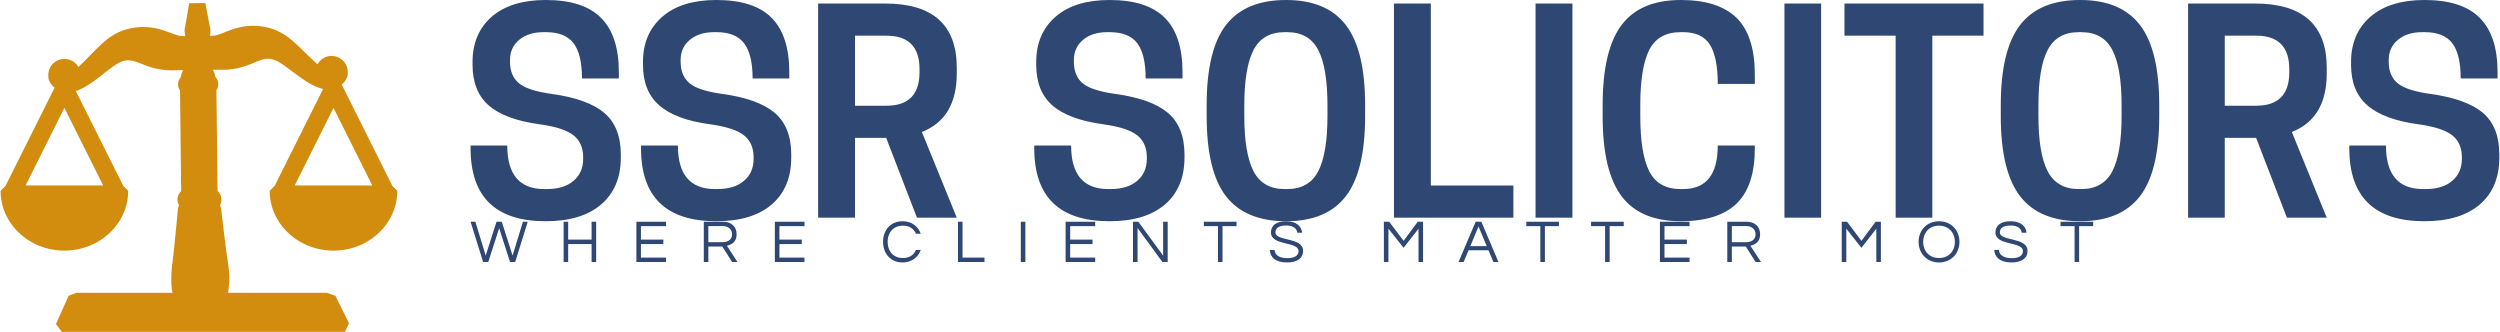
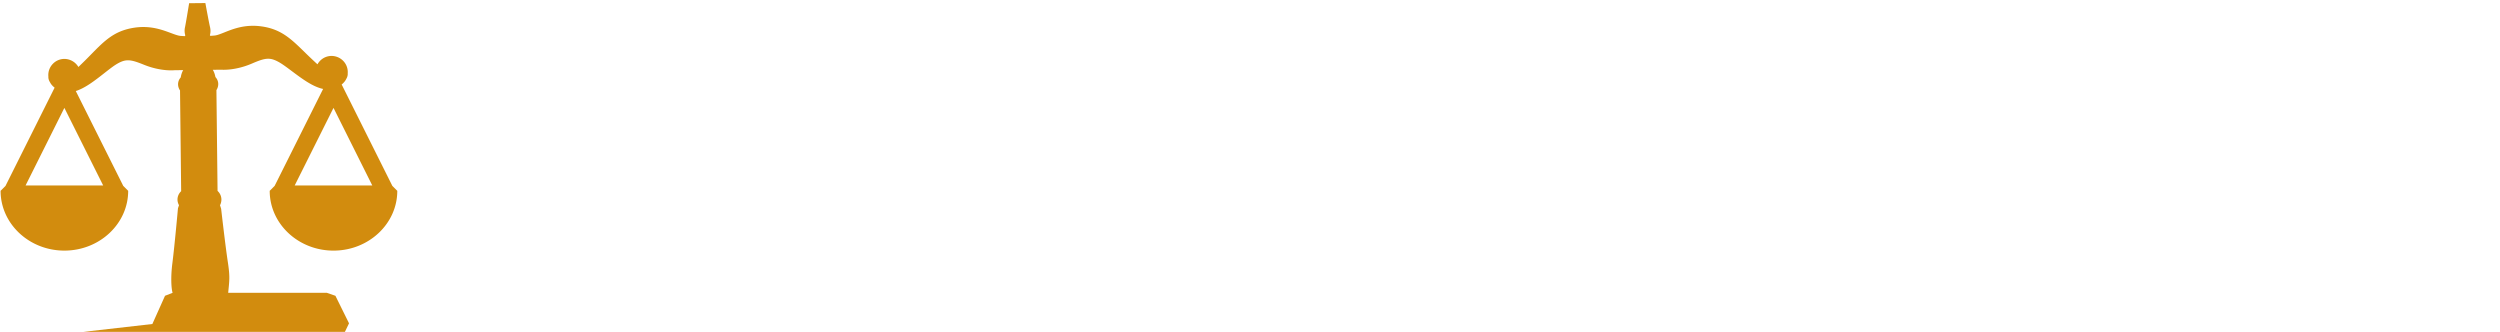
<svg xmlns="http://www.w3.org/2000/svg" data-v-423bf9ae="" viewBox="0 0 678 90" class="iconLeftSlogan">
  <g data-v-423bf9ae="" id="1007b767-b492-459a-8f0f-55878b09d54f" fill="#2f4773" transform="matrix(5.319,0,0,5.319,124.856,3.191)">
-     <path d="M4.06 5.74L4.06 5.74Q2.27 5.50 1.44 4.77Q0.62 4.05 0.62 2.70L0.62 2.70L0.62 2.56Q0.62 1.11 1.60 0.25Q2.59-0.60 4.35-0.60L4.35-0.60Q6.27-0.60 7.17 0.31Q8.08 1.22 8.08 3.08L8.08 3.08L8.08 3.40L6.20 3.40Q6.20 2.17 5.77 1.60Q5.33 1.04 4.37 1.04L4.37 1.04L4.24 1.04Q3.47 1.04 3.00 1.43Q2.53 1.82 2.53 2.46L2.53 2.46L2.53 2.55Q2.53 3.26 2.98 3.64Q3.43 4.02 4.66 4.19L4.66 4.19Q6.48 4.44 7.33 5.15Q8.18 5.87 8.18 7.28L8.18 7.28L8.18 7.43Q8.18 8.97 7.17 9.83Q6.17 10.68 4.35 10.68L4.35 10.68Q0.52 10.68 0.52 6.96L0.52 6.96L0.52 6.82L2.39 6.82Q2.39 9.04 4.28 9.04L4.28 9.04L4.41 9.04Q5.28 9.04 5.77 8.62Q6.26 8.20 6.26 7.50L6.26 7.50L6.26 7.42Q6.26 6.69 5.77 6.30Q5.28 5.91 4.06 5.74ZM12.75 5.74L12.75 5.74Q10.96 5.50 10.14 4.77Q9.31 4.05 9.31 2.70L9.31 2.70L9.31 2.56Q9.31 1.11 10.30 0.25Q11.28-0.60 13.05-0.60L13.05-0.60Q14.97-0.60 15.87 0.31Q16.77 1.22 16.77 3.08L16.77 3.08L16.77 3.40L14.90 3.40Q14.90 2.17 14.46 1.60Q14.03 1.04 13.06 1.04L13.06 1.04L12.94 1.04Q12.17 1.04 11.70 1.43Q11.23 1.82 11.23 2.46L11.23 2.46L11.23 2.55Q11.23 3.26 11.68 3.64Q12.12 4.02 13.36 4.19L13.36 4.19Q15.18 4.44 16.02 5.15Q16.87 5.87 16.87 7.28L16.87 7.28L16.87 7.43Q16.87 8.97 15.87 9.83Q14.87 10.68 13.05 10.68L13.05 10.68Q9.21 10.68 9.21 6.96L9.21 6.96L9.21 6.82L11.09 6.82Q11.09 9.04 12.98 9.04L12.98 9.04L13.10 9.04Q13.97 9.04 14.46 8.62Q14.95 8.20 14.95 7.50L14.95 7.50L14.95 7.42Q14.95 6.69 14.46 6.30Q13.97 5.91 12.75 5.74ZM21.71 6.43L20.12 6.43L20.12 10.50L18.24 10.50L18.24-0.42L21.66-0.42Q25.31-0.42 25.31 2.86L25.31 2.86L25.31 3.14Q25.31 5.43 23.53 6.13L23.53 6.13L25.31 10.50L23.28 10.50L21.71 6.43ZM20.12 1.22L20.12 4.79L21.73 4.79Q23.41 4.79 23.41 3.08L23.41 3.08L23.41 2.93Q23.41 1.22 21.73 1.22L21.73 1.22L20.12 1.22ZM32.80 5.74L32.80 5.74Q31.01 5.50 30.18 4.77Q29.36 4.05 29.36 2.70L29.36 2.70L29.36 2.56Q29.36 1.11 30.35 0.25Q31.33-0.60 33.10-0.60L33.10-0.60Q35.01-0.60 35.92 0.31Q36.82 1.22 36.82 3.08L36.82 3.08L36.82 3.40L34.94 3.40Q34.94 2.17 34.51 1.60Q34.08 1.04 33.11 1.04L33.11 1.04L32.98 1.04Q32.21 1.04 31.75 1.43Q31.28 1.82 31.28 2.46L31.28 2.46L31.28 2.55Q31.28 3.26 31.72 3.64Q32.17 4.02 33.40 4.19L33.40 4.19Q35.22 4.44 36.07 5.15Q36.92 5.87 36.92 7.28L36.92 7.28L36.92 7.43Q36.92 8.97 35.92 9.83Q34.92 10.68 33.10 10.68L33.10 10.68Q29.26 10.68 29.26 6.96L29.26 6.96L29.26 6.82L31.14 6.82Q31.14 9.04 33.03 9.04L33.03 9.04L33.15 9.04Q34.02 9.04 34.51 8.62Q35 8.20 35 7.50L35 7.50L35 7.42Q35 6.69 34.51 6.30Q34.02 5.91 32.80 5.74ZM45.15 9.40Q44.17 10.68 42.10 10.68Q40.03 10.68 39.04 9.41Q38.05 8.13 38.05 5.32L38.05 5.32L38.05 4.76Q38.05 1.95 39.04 0.67Q40.03-0.60 42.10-0.60Q44.17-0.60 45.15 0.68Q46.13 1.96 46.13 4.76L46.13 4.76L46.13 5.32Q46.13 8.12 45.15 9.40ZM42.03 9.04L42.03 9.04L42.15 9.04Q43.27 9.04 43.74 8.13Q44.21 7.22 44.21 5.32L44.21 5.32L44.21 4.76Q44.21 2.86 43.74 1.95Q43.27 1.04 42.15 1.04L42.15 1.04L42.03 1.04Q40.91 1.04 40.44 1.95Q39.97 2.86 39.97 4.76L39.97 4.76L39.97 5.32Q39.97 7.22 40.44 8.13Q40.91 9.04 42.03 9.04ZM53.69 8.86L53.69 10.50L47.60 10.50L47.60-0.42L49.48-0.42L49.48 8.86L53.69 8.86ZM54.82-0.42L56.70-0.42L56.70 10.50L54.82 10.50L54.82-0.42ZM60.16 4.76L60.16 5.32Q60.16 7.24 60.62 8.14Q61.08 9.04 62.22 9.04L62.22 9.04L62.34 9.04Q64.11 9.04 64.11 6.82L64.11 6.82L66.00 6.82L66.00 6.96Q66.00 8.88 65.07 9.78Q64.13 10.68 62.23 10.68L62.23 10.68Q60.17 10.68 59.21 9.41Q58.24 8.13 58.24 5.32L58.24 5.32L58.24 4.76Q58.24 1.95 59.21 0.67Q60.17-0.60 62.23-0.60L62.23-0.60Q64.13-0.60 65.07 0.31Q66.00 1.23 66.00 3.21L66.00 3.21L66.00 3.68L64.11 3.68Q64.11 2.32 63.71 1.68Q63.31 1.04 62.34 1.04L62.34 1.04L62.22 1.04Q61.08 1.04 60.62 1.94Q60.16 2.84 60.16 4.76L60.16 4.76ZM67.51-0.42L69.38-0.42L69.38 10.50L67.51 10.50L67.51-0.42ZM77.66 1.22L75.05 1.22L75.05 10.50L73.18 10.50L73.18 1.22L70.57 1.22L70.57-0.42L77.66-0.42L77.66 1.22ZM85.64 9.40Q84.66 10.68 82.59 10.68Q80.51 10.68 79.53 9.41Q78.54 8.13 78.54 5.32L78.54 5.32L78.54 4.76Q78.54 1.95 79.53 0.67Q80.51-0.60 82.59-0.60Q84.66-0.60 85.64 0.68Q86.62 1.96 86.62 4.76L86.62 4.76L86.62 5.32Q86.62 8.12 85.64 9.40ZM82.52 9.04L82.52 9.04L82.64 9.04Q83.76 9.04 84.23 8.13Q84.70 7.22 84.70 5.32L84.70 5.32L84.70 4.76Q84.70 2.86 84.23 1.95Q83.76 1.04 82.64 1.04L82.64 1.04L82.52 1.04Q81.40 1.04 80.93 1.95Q80.46 2.86 80.46 4.76L80.46 4.76L80.46 5.32Q80.46 7.22 80.93 8.13Q81.40 9.04 82.52 9.04ZM91.56 6.43L89.96 6.43L89.96 10.50L88.09 10.50L88.09-0.42L91.50-0.42Q95.16-0.42 95.16 2.86L95.16 2.86L95.16 3.14Q95.16 5.43 93.38 6.13L93.38 6.13L95.16 10.50L93.13 10.50L91.56 6.43ZM89.96 1.22L89.96 4.79L91.57 4.79Q93.25 4.79 93.25 3.08L93.25 3.08L93.25 2.93Q93.25 1.22 91.57 1.22L91.57 1.22L89.96 1.22ZM99.85 5.74L99.85 5.74Q98.06 5.50 97.23 4.77Q96.40 4.05 96.40 2.70L96.40 2.70L96.40 2.56Q96.40 1.11 97.39 0.25Q98.38-0.60 100.14-0.60L100.14-0.60Q102.06-0.60 102.96 0.31Q103.87 1.22 103.87 3.08L103.87 3.08L103.87 3.40L101.99 3.40Q101.99 2.17 101.56 1.60Q101.12 1.04 100.16 1.04L100.16 1.04L100.03 1.04Q99.26 1.04 98.79 1.43Q98.32 1.82 98.32 2.46L98.32 2.46L98.32 2.55Q98.32 3.26 98.77 3.64Q99.22 4.02 100.45 4.19L100.45 4.19Q102.27 4.44 103.12 5.15Q103.96 5.87 103.96 7.28L103.96 7.28L103.96 7.43Q103.96 8.97 102.96 9.83Q101.96 10.68 100.14 10.68L100.14 10.68Q96.31 10.68 96.31 6.96L96.31 6.96L96.31 6.82L98.18 6.82Q98.18 9.04 100.07 9.04L100.07 9.04L100.20 9.04Q101.07 9.04 101.56 8.62Q102.05 8.20 102.05 7.50L102.05 7.50L102.05 7.42Q102.05 6.69 101.56 6.30Q101.07 5.91 99.85 5.74Z" />
-   </g>
+     </g>
  <g data-v-423bf9ae="" id="118110ed-5c5e-4dd2-a0dc-39fa23a3fc05" transform="matrix(1.12,0,0,1.12,-2.048,-10.184)" stroke="none" fill="#d28c0e">
-     <path d="M67.136 55.302c0 7.982 6.931 14.475 15.448 14.475 8.516 0 15.444-6.492 15.444-14.475l-1.197-1.199-12.27-24.549c.454-.369.848-.806 1.102-1.335.31-.518.394-.979.362-1.37.009-.112.013-.228.012-.346-.021-2.132-1.771-3.867-3.951-3.867a3.88 3.88 0 00-2.748 1.175c-.254.26-.466.548-.638.857-.127-.119-.255-.235-.378-.35l-.128-.118a121.21 121.21 0 01-2.633-2.515c-3.321-3.238-5.721-5.579-10.524-6.216a14.733 14.733 0 00-1.936-.13c-2.925 0-5.155.887-6.945 1.601-.954.38-1.777.708-2.38.758-.377.032-.715.06-1.016.083a2.481 2.481 0 00-.103-.181c.163-.561.201-1.226.023-1.972-.205-.832-.88-4.464-1.122-5.793l-3.933.04c-.215 1.33-.812 4.962-1 5.815a3.83 3.83 0 00.074 1.97 4.3 4.3 0 00-.103.189c-.301-.017-.638-.037-1.015-.062-.602-.036-1.436-.346-2.401-.706-1.731-.645-3.886-1.447-6.653-1.447-.744 0-1.501.06-2.252.177-4.786.747-7.13 3.137-10.376 6.444a121.495 121.495 0 01-3.087 3.06 3.96 3.96 0 00-3.426-1.956 3.874 3.874 0 00-2.747 1.179 3.878 3.878 0 00-1.095 3.103c-.025.395.068.861.396 1.377.256.517.656.942 1.114 1.3L3.161 54.111l-1.189 1.19c0 7.982 6.927 14.475 15.444 14.475 8.519 0 15.45-6.492 15.45-14.475l-1.191-1.191-11.49-22.972c2.287-.728 4.598-2.527 6.849-4.292.712-.558 1.402-1.1 2.05-1.568 1.93-1.394 2.972-1.581 3.737-1.581 1.014 0 2.148.38 3.886 1.083 2.913 1.175 5.349 1.35 6.542 1.35.42 0 .72-.02.879-.035l2.063-.022c-.267.451-.478 1.028-.596 1.764a2.517 2.517 0 00-.613 1.245c-.132.783.125 1.438.44 1.917l.273 24.387c-.753.731-.887 1.539-.888 2.013-.001.506.141.97.366 1.38l-.251.742c-.008.087-.826 9.17-1.347 13.251-.449 3.446-.267 6.228.045 7.228H20.277l-1.834.714-3.065 6.835L17.212 90h66.829l.959.12v.043l1.342-2.779-3.295-6.668L80.979 80H57.081c.293-3 .464-3.834-.072-7.379-.622-4.07-1.622-12.881-1.632-12.967l-.271-.865c.218-.414.347-.943.335-1.45a2.852 2.852 0 00-.932-2.019l-.275-24.406c.304-.484.544-1.15.397-1.927a2.526 2.526 0 00-.64-1.237c-.136-.734-.36-1.31-.64-1.755l2.066-.024c.654.047 3.661.12 7.396-1.482 1.762-.76 2.913-1.172 3.943-1.172.746 0 1.766.178 3.685 1.498.664.458 1.371.988 2.102 1.534 2.484 1.858 5.038 3.758 7.526 4.278L68.326 54.11l-1.19 1.192zM91.973 54H73.189l9.395-18.785L91.973 54zM17.416 35.214L26.811 54H8.023l9.393-18.786z" />
+     <path d="M67.136 55.302c0 7.982 6.931 14.475 15.448 14.475 8.516 0 15.444-6.492 15.444-14.475l-1.197-1.199-12.27-24.549c.454-.369.848-.806 1.102-1.335.31-.518.394-.979.362-1.37.009-.112.013-.228.012-.346-.021-2.132-1.771-3.867-3.951-3.867a3.88 3.88 0 00-2.748 1.175c-.254.26-.466.548-.638.857-.127-.119-.255-.235-.378-.35l-.128-.118a121.21 121.21 0 01-2.633-2.515c-3.321-3.238-5.721-5.579-10.524-6.216a14.733 14.733 0 00-1.936-.13c-2.925 0-5.155.887-6.945 1.601-.954.38-1.777.708-2.38.758-.377.032-.715.06-1.016.083a2.481 2.481 0 00-.103-.181c.163-.561.201-1.226.023-1.972-.205-.832-.88-4.464-1.122-5.793l-3.933.04c-.215 1.33-.812 4.962-1 5.815a3.83 3.83 0 00.074 1.97 4.3 4.3 0 00-.103.189c-.301-.017-.638-.037-1.015-.062-.602-.036-1.436-.346-2.401-.706-1.731-.645-3.886-1.447-6.653-1.447-.744 0-1.501.06-2.252.177-4.786.747-7.13 3.137-10.376 6.444a121.495 121.495 0 01-3.087 3.06 3.96 3.96 0 00-3.426-1.956 3.874 3.874 0 00-2.747 1.179 3.878 3.878 0 00-1.095 3.103c-.025.395.068.861.396 1.377.256.517.656.942 1.114 1.3L3.161 54.111l-1.189 1.19c0 7.982 6.927 14.475 15.444 14.475 8.519 0 15.45-6.492 15.45-14.475l-1.191-1.191-11.49-22.972c2.287-.728 4.598-2.527 6.849-4.292.712-.558 1.402-1.1 2.05-1.568 1.93-1.394 2.972-1.581 3.737-1.581 1.014 0 2.148.38 3.886 1.083 2.913 1.175 5.349 1.35 6.542 1.35.42 0 .72-.02.879-.035l2.063-.022c-.267.451-.478 1.028-.596 1.764a2.517 2.517 0 00-.613 1.245c-.132.783.125 1.438.44 1.917l.273 24.387c-.753.731-.887 1.539-.888 2.013-.001.506.141.97.366 1.38l-.251.742c-.008.087-.826 9.17-1.347 13.251-.449 3.446-.267 6.228.045 7.228l-1.834.714-3.065 6.835L17.212 90h66.829l.959.12v.043l1.342-2.779-3.295-6.668L80.979 80H57.081c.293-3 .464-3.834-.072-7.379-.622-4.07-1.622-12.881-1.632-12.967l-.271-.865c.218-.414.347-.943.335-1.45a2.852 2.852 0 00-.932-2.019l-.275-24.406c.304-.484.544-1.15.397-1.927a2.526 2.526 0 00-.64-1.237c-.136-.734-.36-1.31-.64-1.755l2.066-.024c.654.047 3.661.12 7.396-1.482 1.762-.76 2.913-1.172 3.943-1.172.746 0 1.766.178 3.685 1.498.664.458 1.371.988 2.102 1.534 2.484 1.858 5.038 3.758 7.526 4.278L68.326 54.11l-1.19 1.192zM91.973 54H73.189l9.395-18.785L91.973 54zM17.416 35.214L26.811 54H8.023l9.393-18.786z" />
  </g>
  <g data-v-423bf9ae="" id="b53886e6-ac71-4a89-8958-f6ef354f91ff" fill="#2f4773" transform="matrix(1.178,0,0,1.178,127.469,57.526)">
-     <path d="M6.71 3.70L9.21 11.48L10.40 11.48L13.29 2.21L12.18 2.21L9.80 10.00L7.31 2.21L6.10 2.21L3.61 10.00L1.23 2.21L0.13 2.21L3.01 11.48L4.20 11.48ZM27.99 2.21L27.99 6.33L22.60 6.33L22.60 2.21L21.55 2.21L21.55 11.48L22.60 11.48L22.60 7.35L27.99 7.35L27.99 11.48L29.04 11.48L29.04 2.21ZM45.12 3.22L45.12 2.21L38.30 2.21L38.30 11.48L45.12 11.48L45.12 10.47L39.35 10.47L39.35 7.35L44.51 7.35L44.51 6.33L39.35 6.33L39.35 3.22ZM54.87 7.92L58.09 7.92L60.33 11.48L61.57 11.48L59.14 7.74C60.17 7.50 61.38 6.90 61.38 5.11C61.38 3.35 60.16 2.21 58.25 2.21L53.82 2.21L53.82 11.48L54.87 11.48ZM54.87 3.21L58.13 3.21C59.44 3.21 60.33 3.93 60.33 5.11C60.33 6.55 59.07 6.93 58.07 6.93L54.87 6.93ZM77 3.22L77 2.21L70.18 2.21L70.18 11.48L77 11.48L77 10.47L71.23 10.47L71.23 7.35L76.38 7.35L76.38 6.33L71.23 6.33L71.23 3.22ZM99.65 10.57C97.40 10.57 96.14 8.93 96.14 6.85C96.14 4.76 97.40 3.12 99.65 3.12C101.18 3.12 102.19 3.85 102.66 4.98L103.77 4.98C103.18 3.29 101.67 2.10 99.57 2.10C96.78 2.10 95.09 4.21 95.09 6.85C95.09 9.48 96.78 11.59 99.57 11.59C101.67 11.59 103.18 10.40 103.77 8.71L102.66 8.71C102.19 9.84 101.18 10.57 99.65 10.57ZM112.34 2.21L112.34 11.48L118.44 11.48L118.44 10.47L113.39 10.47L113.39 2.21ZM127.85 2.21L126.80 2.21L126.80 11.48L127.85 11.48ZM143.93 3.22L143.93 2.21L137.12 2.21L137.12 11.48L143.93 11.48L143.93 10.47L138.17 10.47L138.17 7.35L143.32 7.35L143.32 6.33L138.17 6.33L138.17 3.22ZM159.57 2.21L159.57 10.01L153.85 2.21L152.63 2.21L152.63 11.48L153.68 11.48L153.68 3.65L159.40 11.48L160.62 11.48L160.62 2.21ZM176.47 2.21L168.95 2.21L168.95 3.22L172.19 3.22L172.19 11.48L173.24 11.48L173.24 3.22L176.47 3.22ZM185.42 4.65C185.42 4.03 185.78 3.08 187.88 3.08C189.57 3.08 190.36 3.82 190.47 4.75L191.55 4.75C191.46 3.36 190.34 2.10 187.88 2.10C185.56 2.10 184.39 3.15 184.39 4.66C184.39 7.84 190.74 6.69 190.74 8.96C190.74 10.05 189.76 10.60 188.19 10.60C186.58 10.60 185.28 10.05 185.21 8.71L184.11 8.71C184.25 10.37 185.37 11.59 188.12 11.59C190.40 11.59 191.79 10.64 191.79 8.92C191.79 5.68 185.42 6.80 185.42 4.65ZM218.19 2.21L214.93 6.61L211.61 2.21L210.39 2.21L210.39 11.48L211.44 11.48L211.44 3.81L214.93 8.22L218.36 3.81L218.36 11.48L219.41 11.48L219.41 2.21ZM232.83 2.21L231.52 2.21L227.58 11.48L228.75 11.48L229.88 8.79L234.47 8.79L235.61 11.48L236.77 11.48ZM230.29 7.83L232.18 3.30L234.07 7.83ZM250.70 2.21L243.18 2.21L243.18 3.22L246.41 3.22L246.41 11.48L247.46 11.48L247.46 3.22L250.70 3.22ZM265.61 2.21L258.09 2.21L258.09 3.22L261.32 3.22L261.32 11.48L262.37 11.48L262.37 3.22L265.61 3.22ZM280.76 3.22L280.76 2.21L273.94 2.21L273.94 11.48L280.76 11.48L280.76 10.47L274.99 10.47L274.99 7.35L280.14 7.35L280.14 6.33L274.99 6.33L274.99 3.22ZM290.50 7.92L293.72 7.92L295.96 11.48L297.21 11.48L294.77 7.74C295.81 7.50 297.01 6.90 297.01 5.11C297.01 3.35 295.79 2.21 293.89 2.21L289.45 2.21L289.45 11.48L290.50 11.48ZM290.50 3.21L293.76 3.21C295.08 3.21 295.96 3.93 295.96 5.11C295.96 6.55 294.70 6.93 293.71 6.93L290.50 6.93ZM323.60 2.21L320.33 6.61L317.02 2.21L315.80 2.21L315.80 11.48L316.85 11.48L316.85 3.81L320.33 8.22L323.76 3.81L323.76 11.48L324.81 11.48L324.81 2.21ZM338.20 2.10C335.38 2.10 333.49 4.21 333.49 6.85C333.49 9.48 335.38 11.59 338.20 11.59C341.01 11.59 342.90 9.48 342.90 6.85C342.90 4.21 341.01 2.10 338.20 2.10ZM338.20 10.57C335.94 10.57 334.54 8.93 334.54 6.85C334.54 4.76 335.94 3.12 338.20 3.12C340.45 3.12 341.85 4.76 341.85 6.85C341.85 8.93 340.45 10.57 338.20 10.57ZM352.20 4.65C352.20 4.03 352.56 3.08 354.66 3.08C356.36 3.08 357.14 3.82 357.25 4.75L358.33 4.75C358.25 3.36 357.13 2.10 354.66 2.10C352.34 2.10 351.18 3.15 351.18 4.66C351.18 7.84 357.52 6.69 357.52 8.96C357.52 10.05 356.54 10.60 354.97 10.60C353.36 10.60 352.06 10.05 351.99 8.71L350.90 8.71C351.04 10.37 352.16 11.59 354.90 11.59C357.18 11.59 358.57 10.64 358.57 8.92C358.57 5.68 352.20 6.80 352.20 4.65ZM373.69 2.21L366.17 2.21L366.17 3.22L369.40 3.22L369.40 11.48L370.45 11.48L370.45 3.22L373.69 3.22Z" />
-   </g>
+     </g>
</svg>